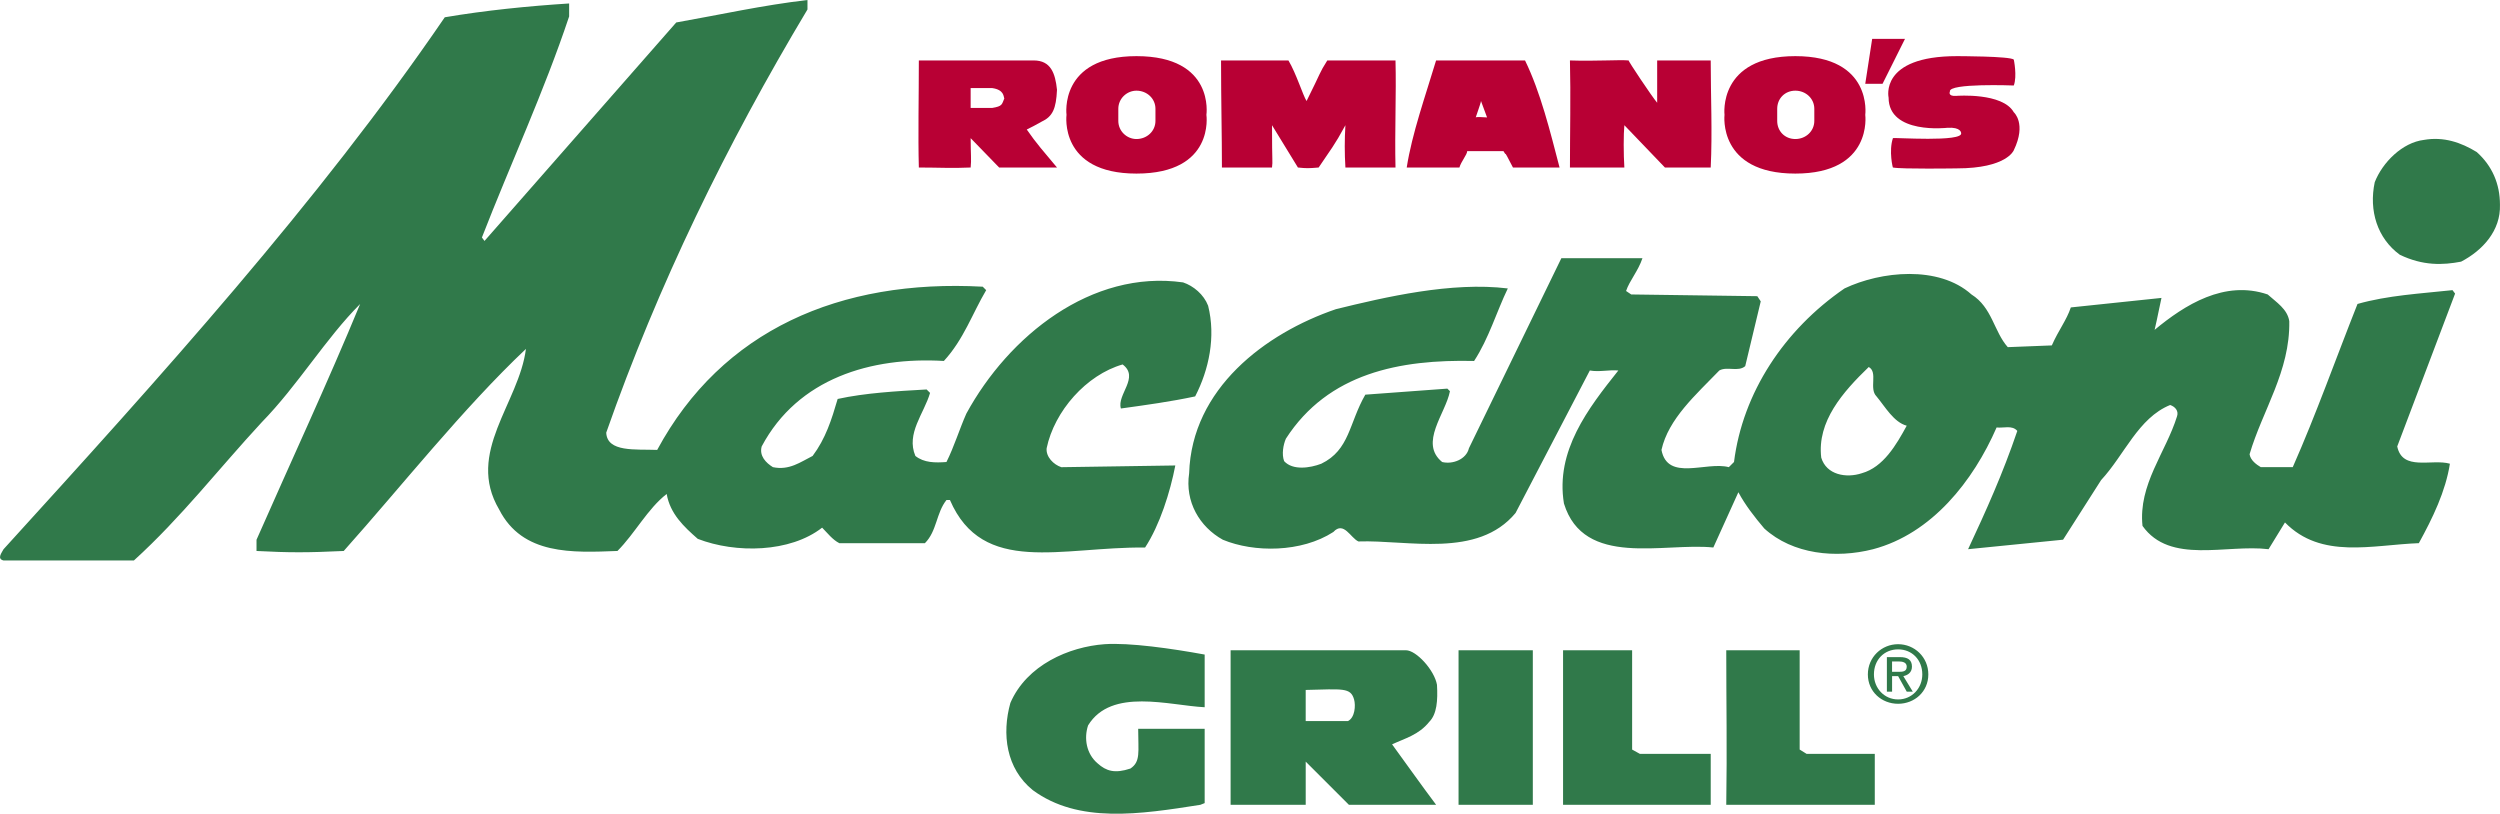
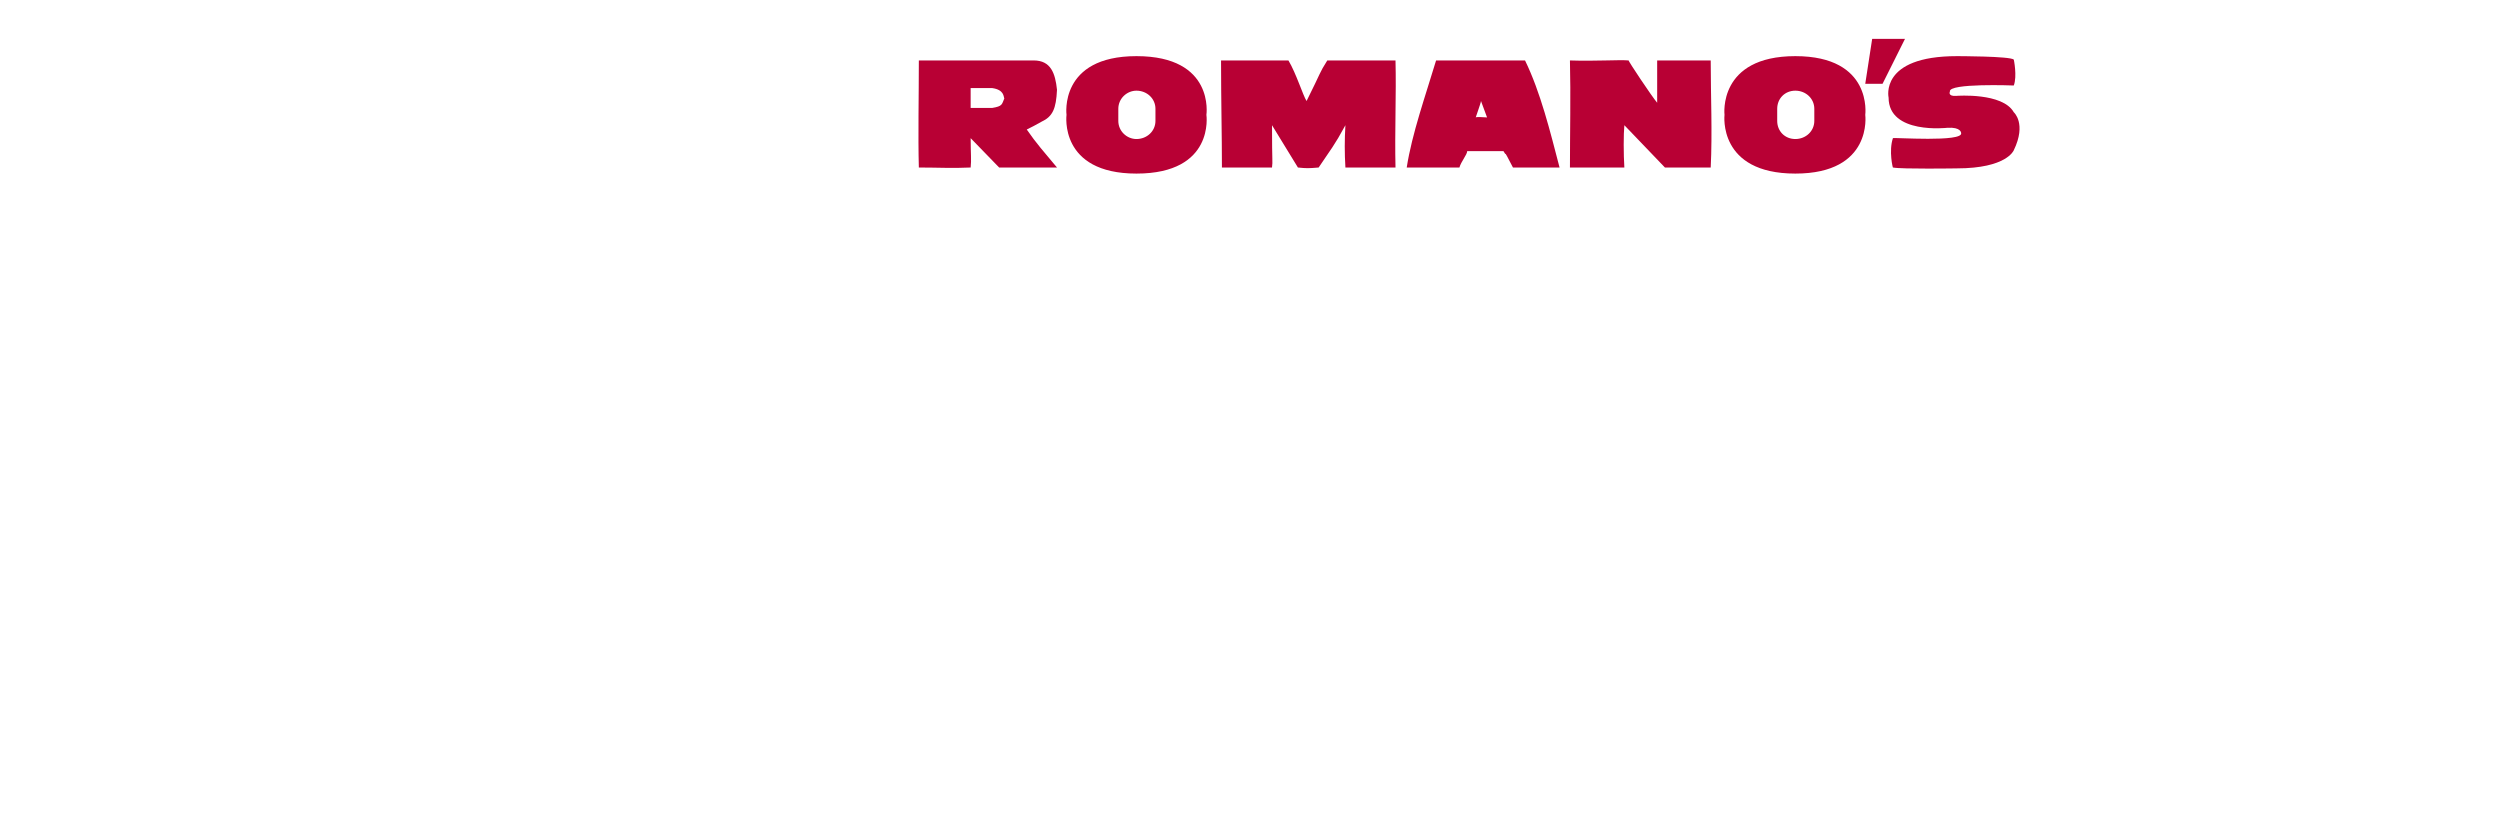
<svg xmlns="http://www.w3.org/2000/svg" xml:space="preserve" width="194.595mm" height="63.339mm" version="1.1" style="shape-rendering:geometricPrecision; text-rendering:geometricPrecision; image-rendering:optimizeQuality; fill-rule:evenodd; clip-rule:evenodd" viewBox="0 0 194.597 63.34">
  <defs>
    <style type="text/css"> .fil0 {fill:#B80034} .fil1 {fill:#30794A} </style>
  </defs>
  <g id="Layer_x0020_1">
    <g id="_884662080">
      <path class="fil0" d="M126.773 4.705c-0.067,0 1.815,2.823 2.219,3.294l0 -3.294 4.168 0c0,2.756 0.134,5.579 0,8.334l-3.564 0 -3.158 -3.293c-0.068,0.671 -0.068,2.284 0,3.293l-4.236 0c0,-2.688 0.069,-5.58 0,-8.334 2.017,0.068 3.766,-0.066 4.572,0zm-26.483 0l0 0c0.606,1.009 1.142,2.756 1.412,3.159 1.209,-2.419 0.941,-2.084 1.613,-3.159l5.309 0c0.068,2.622 -0.068,5.512 0,8.334l-3.899 0c-0.068,-1.097 -0.068,-2.197 0,-3.293 -0.874,1.613 -1.141,1.881 -2.083,3.293 -0.807,0.068 -0.941,0.068 -1.613,0 -0.672,-1.075 -1.345,-2.218 -2.017,-3.293 0,3.092 0.067,2.688 0,3.293l-3.899 0c0,-2.554 -0.068,-5.243 -0.068,-8.334l5.244 0zm-19.83 0l0 0c1.344,0 1.681,1.009 1.815,2.285 -0.068,1.478 -0.337,2.084 -1.21,2.487 -0.47,0.269 -0.739,0.403 -1.143,0.605 0.739,1.075 1.344,1.748 2.353,2.957l-4.503 0 -2.217 -2.285c0,1.21 0.067,1.681 0,2.285 -1.412,0.068 -2.554,0 -4.034,0 -0.068,-2.487 0,-5.512 0,-8.334l8.94 0zm-4.906 2.151l0 0 0 1.546 1.679 0c0.808,-0.135 0.74,-0.269 0.942,-0.739 -0.069,-0.135 0,-0.672 -0.942,-0.807l-1.679 0zm43.153 -2.151l0 0c1.211,2.487 1.951,5.512 2.688,8.334l-3.628 0c-0.941,-1.815 -0.336,-0.605 -0.74,-1.277l-2.822 0c0,0.269 -0.472,0.807 -0.606,1.277l-4.101 0c0.404,-2.622 1.479,-5.646 2.285,-8.334l6.923 0zm-3.428 3.159l0 0c0,0.135 -0.472,1.412 -0.402,1.277 0,0 -0.068,-0.068 0.874,0l-0.472 -1.277z" />
-       <path class="fil1" d="M62.85 0.74c-6.319,10.552 -11.628,21.442 -15.662,32.936 0.068,1.546 2.285,1.278 3.966,1.345 5.041,-9.344 14.25,-13.309 25.34,-12.705l0.269 0.269c-1.075,1.815 -1.747,3.831 -3.293,5.512 -5.646,-0.336 -11.36,1.344 -14.182,6.653 -0.202,0.74 0.335,1.278 0.873,1.613 1.277,0.27 2.15,-0.402 3.092,-0.873 1.009,-1.343 1.478,-2.823 1.949,-4.436 2.15,-0.47 4.57,-0.605 6.923,-0.739l0.269 0.269c-0.47,1.613 -1.882,3.159 -1.143,4.906 0.672,0.538 1.546,0.538 2.42,0.472 0.605,-1.211 1.009,-2.554 1.546,-3.765 3.294,-6.049 9.746,-11.224 16.871,-10.216 0.807,0.269 1.613,0.941 1.95,1.816 0.605,2.419 0.068,4.974 -1.009,7.058 -1.882,0.403 -3.831,0.672 -5.78,0.941 -0.337,-1.076 1.478,-2.42 0.134,-3.428 -2.824,0.807 -5.311,3.629 -5.915,6.52 -0.068,0.67 0.538,1.276 1.143,1.477l8.873 -0.134c-0.403,2.085 -1.21,4.639 -2.353,6.387 -6.519,-0.068 -12.637,2.219 -15.19,-3.699l-0.269 0c-0.806,1.01 -0.739,2.421 -1.681,3.363l-6.655 0c-0.538,-0.27 -0.941,-0.807 -1.344,-1.211 -2.488,1.948 -6.722,2.017 -9.679,0.873 -1.076,-0.941 -2.152,-1.948 -2.421,-3.494 -1.478,1.142 -2.487,3.093 -3.831,4.436 -3.496,0.134 -7.393,0.338 -9.208,-3.226 -2.622,-4.436 1.546,-8.268 2.084,-12.502 -4.907,4.638 -9.68,10.687 -14.183,15.729 -2.824,0.134 -4.234,0.134 -6.788,0l0 -0.874c2.688,-6.115 5.512,-12.165 8.065,-18.35 -2.688,2.69 -4.84,6.319 -7.662,9.209 -3.361,3.631 -6.251,7.394 -9.948,10.755l-10.148 0c-0.537,-0.134 -0.134,-0.606 0,-0.874 12.233,-13.447 24.466,-26.957 34.347,-41.409 3.16,-0.537 6.521,-0.874 9.68,-1.075l0 1.008c-1.95,5.848 -4.57,11.494 -6.79,17.208l0.202 0.269 14.924 -17.006c3.428,-0.605 6.721,-1.344 10.216,-1.748l0 0.74zm129.93 11.09l0 0c1.209,1.075 1.814,2.487 1.814,4.1 0.068,2.016 -1.344,3.562 -3.025,4.437 -1.41,0.269 -2.956,0.336 -4.771,-0.538 -1.747,-1.276 -2.421,-3.428 -1.951,-5.646 0.605,-1.546 2.152,-3.091 3.832,-3.294 1.546,-0.268 2.889,0.202 4.1,0.941zm-64.932 8.268l0 0 0 0.001 -6.314 0 -7.193 14.789c-0.202,0.873 -1.278,1.276 -2.085,1.075 -1.815,-1.479 0.27,-3.764 0.606,-5.512l-0.202 -0.201 -6.386 0.47c-1.276,2.217 -1.209,4.302 -3.428,5.377 -0.874,0.334 -2.219,0.538 -2.891,-0.202 -0.202,-0.538 -0.067,-1.278 0.136,-1.747 3.293,-5.109 8.87,-6.184 14.651,-6.05 1.144,-1.748 1.747,-3.831 2.623,-5.646 -4.371,-0.537 -9.546,0.672 -13.378,1.613 -5.51,1.883 -11.224,6.185 -11.426,12.772 -0.335,2.219 0.807,4.168 2.622,5.175 2.421,1.008 6.117,1.008 8.603,-0.603 0.807,-0.876 1.345,0.47 1.951,0.737 3.83,-0.134 9.275,1.345 12.232,-2.217l5.781 -11.091c0.74,0.135 1.479,-0.068 2.219,0 -2.353,2.957 -4.906,6.251 -4.235,10.351 1.547,5.042 7.796,3.024 11.629,3.428l1.949 -4.302c0.538,1.008 1.278,1.948 2.017,2.822 2.217,2.017 5.579,2.353 8.469,1.613 4.571,-1.209 7.798,-5.309 9.614,-9.477 0.535,0.066 1.209,-0.204 1.612,0.268 -1.143,3.361 -2.419,6.183 -3.831,9.208l7.394 -0.74 2.958 -4.637c1.814,-1.95 2.889,-4.839 5.376,-5.848 0.403,0.135 0.672,0.471 0.538,0.875 -0.873,2.822 -3.026,5.309 -2.69,8.535 2.15,3.026 6.519,1.413 9.813,1.815l1.277 -2.083c2.822,2.889 6.788,1.747 10.42,1.613 1.075,-1.951 2.083,-4.034 2.418,-6.185 -1.41,-0.402 -3.696,0.606 -4.1,-1.345l4.504 -11.897 -0.202 -0.268c-2.486,0.268 -5.041,0.404 -7.394,1.075 -1.68,4.235 -3.227,8.603 -5.041,12.704l-2.486 0c-0.339,-0.2 -0.806,-0.536 -0.874,-1.008 1.008,-3.428 3.158,-6.453 3.09,-10.351 -0.135,-0.941 -1.008,-1.479 -1.68,-2.084 -3.361,-1.143 -6.454,0.807 -8.803,2.756 0.268,-1.143 0.335,-1.613 0.535,-2.487l-7.056 0.74c-0.338,1.008 -0.944,1.747 -1.48,2.957l-3.428 0.135c-1.078,-1.21 -1.212,-3.092 -2.825,-4.101 -2.553,-2.285 -7.056,-1.815 -9.882,-0.47 -4.704,3.225 -7.93,8.133 -8.603,13.511l-0.404 0.402c-1.747,-0.469 -4.77,1.144 -5.242,-1.343 0.538,-2.419 2.688,-4.302 4.504,-6.184 0.603,-0.337 1.477,0.134 2.015,-0.337l1.208 -5.042 -0.268 -0.403 -9.813 -0.135 -0.402 -0.269c0.268,-0.807 0.94,-1.547 1.276,-2.554zm17.612 8.469l0 0c0.738,0.403 0,1.681 0.604,2.285 0.672,0.808 1.346,2.017 2.353,2.285 -0.806,1.479 -1.814,3.226 -3.494,3.698 -1.209,0.402 -2.756,0.134 -3.16,-1.212 -0.336,-2.822 1.681,-5.108 3.698,-7.056z" />
      <path class="fil0" d="M139.747 4.37c6.049,0 5.443,4.571 5.443,4.571 0,0 0.607,4.571 -5.443,4.571 -6.051,0 -5.513,-4.571 -5.513,-4.571 0,0 -0.538,-4.571 5.513,-4.571zm0 6.452l0 0c0.808,0 1.477,-0.605 1.477,-1.411l0 -0.941c0,-0.806 -0.669,-1.412 -1.477,-1.412 -0.807,0 -1.411,0.606 -1.411,1.412l0 0.941c-0.001,0.806 0.604,1.411 1.411,1.411zm-51.287 -6.452l0 0c6.117,0 5.445,4.571 5.445,4.571 0,0 0.672,4.571 -5.445,4.571 -6.049,0 -5.444,-4.571 -5.444,-4.571 0,0 -0.606,-4.571 5.444,-4.571zm0 6.452l0 0c0.807,0 1.479,-0.605 1.479,-1.411l0 -0.941c0,-0.806 -0.672,-1.412 -1.479,-1.412 -0.739,0 -1.412,0.606 -1.412,1.412l0 0.941c0,0.806 0.672,1.411 1.412,1.411zm58.546 -3.225l0 0c0,0 -0.738,-3.227 5.312,-3.227 0,0 4.167,0 4.434,0.269 0,0 0.271,1.277 0,2.016 0,0 -5.107,-0.202 -4.973,0.47 0,0 -0.202,0.403 0.538,0.335 0,0 3.562,-0.269 4.434,1.277 0,0 1.008,0.873 0,2.957 0,0 -0.535,1.412 -4.434,1.412 0,0 -4.302,0.068 -4.974,-0.068 0,0.068 -0.338,-1.277 0,-2.285 0,-0.068 5.513,0.337 5.309,-0.403 0,0 0,-0.471 -1.075,-0.403 -0.001,0 -4.571,0.538 -4.571,-2.352z" />
      <polygon class="fil0" points="145.728,3.025 148.283,3.025 146.536,6.521 145.19,6.521 " />
-       <path class="fil1" d="M93.77 50.951l0 4.1c-2.756,-0.134 -7.259,-1.546 -9.074,1.412 -0.337,1.008 -0.135,2.216 0.739,2.956 0.672,0.606 1.344,0.807 2.555,0.404 0.806,-0.538 0.605,-1.278 0.605,-3.092l5.175 0 0 5.781 -0.337 0.134c-4.706,0.74 -9.478,1.479 -13.04,-1.141 -2.084,-1.681 -2.421,-4.37 -1.747,-6.789 1.276,-2.958 4.571,-4.37 7.327,-4.572 1.95,-0.134 5.243,0.338 7.798,0.807zm25.543 -0.336l0 0 0 12.03 -5.781 0 0 -12.03 5.781 0zm7.729 7.73l0 0 0.606 0.336 5.513 0 0 3.966 -11.494 0 0 -12.03 5.376 0 0 7.728zm13.042 -7.73l0 0 0 7.729 0.537 0.335 5.31 0 0 3.966 -11.561 0c0.068,-4.502 0,-7.728 0,-12.03l5.714 0zm-30.651 0l0 0c0.807,0 2.219,1.546 2.42,2.688 0.068,1.21 0,2.285 -0.606,2.889 -0.807,1.01 -1.881,1.278 -2.889,1.747 1.276,1.749 2.217,3.092 3.428,4.706l-6.789 0 -3.362 -3.361 0 3.361 -5.846 0 0 -12.03 13.644 0zm-7.799 3.09l0 0 0 2.421 3.294 0c0.538,-0.268 0.606,-1.209 0.472,-1.681 -0.269,-0.94 -0.875,-0.806 -3.766,-0.74zm43.758 -1.208l0 0c0,1.344 1.078,2.285 2.353,2.285 1.279,0 2.354,-0.94 2.354,-2.285 0,-1.346 -1.075,-2.353 -2.354,-2.353 -1.274,0 -2.353,1.008 -2.353,2.353zm2.354 1.947l0 0c1.078,0 1.884,-0.874 1.884,-1.949 0,-1.141 -0.807,-1.949 -1.884,-1.949 -1.075,0 -1.881,0.808 -1.881,1.949 -0.001,1.075 0.806,1.949 1.881,1.949zm-0.47 -0.604l0 0 -0.403 0 0 -2.691 1.007 0c0.607,0 0.944,0.204 0.944,0.74 0,0.472 -0.338,0.672 -0.672,0.74l0.739 1.211 -0.471 0 -0.672 -1.211 -0.47 0 0 1.211 -0.001 0zm0.47 -1.546l0 0 0 0.001 -0.47 0 0 -0.807 0.537 0c0.269,0 0.605,0.067 0.605,0.402 0,0.404 -0.335,0.404 -0.672,0.404z" />
    </g>
  </g>
</svg>